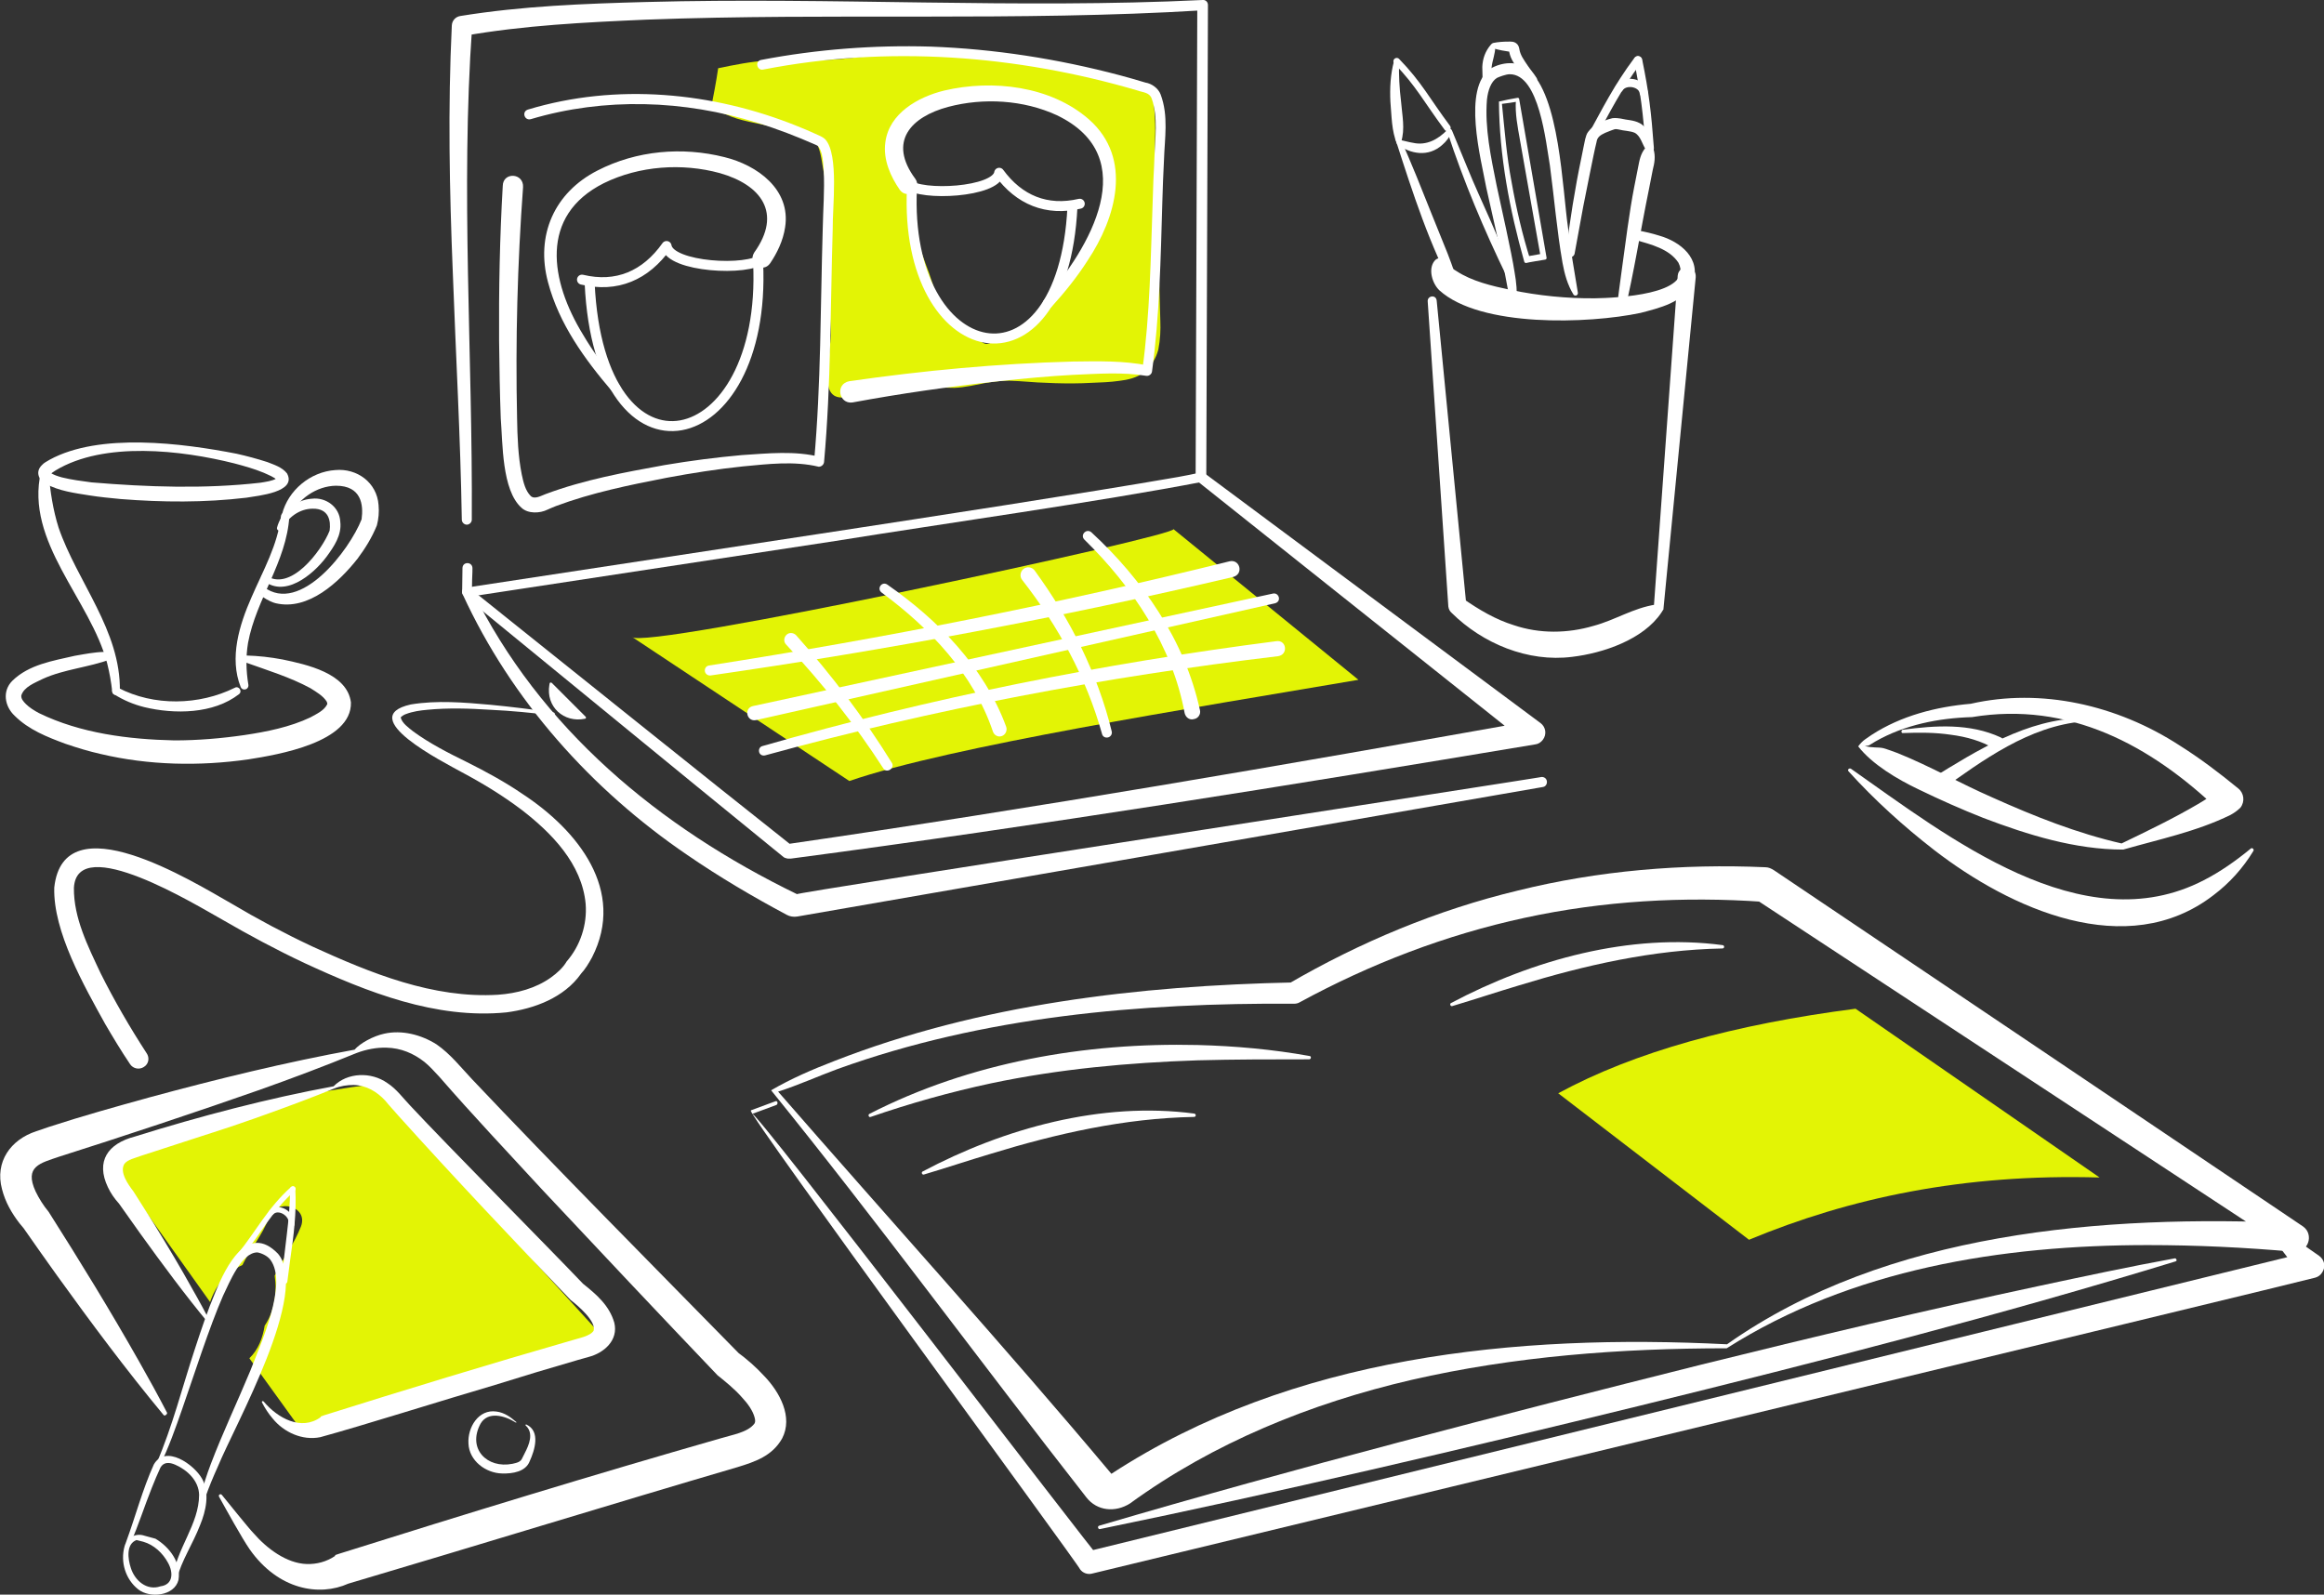
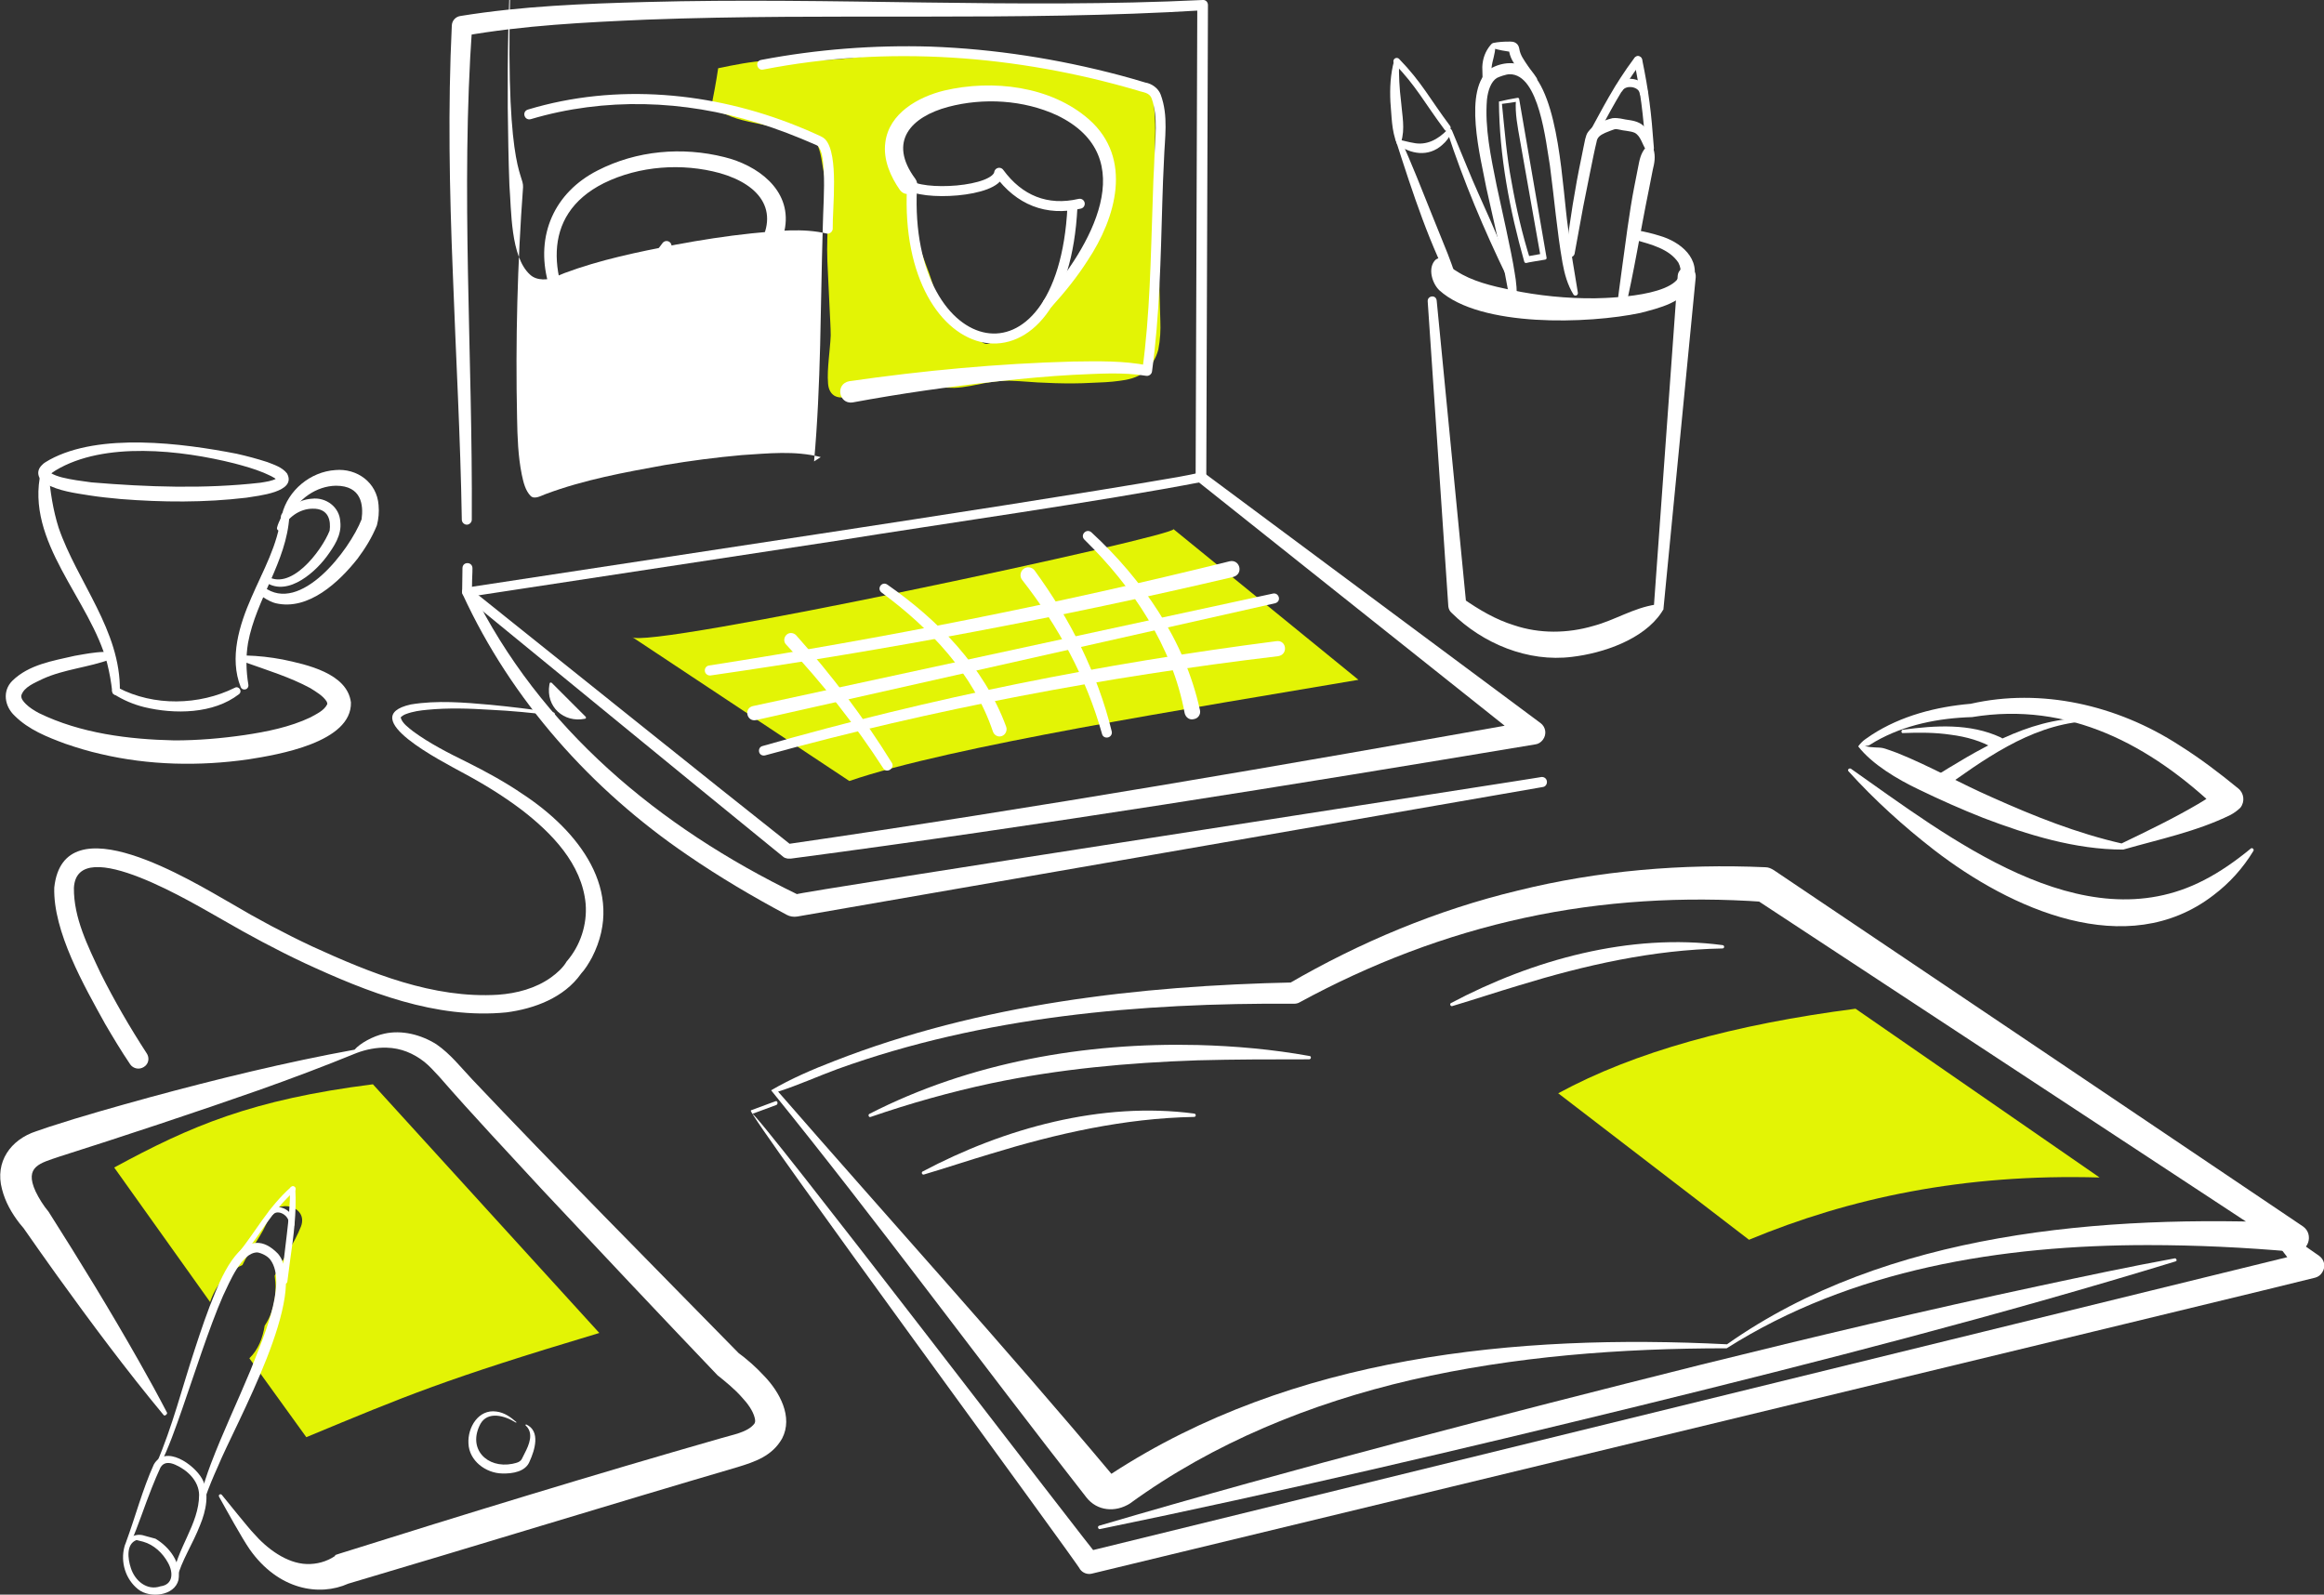
<svg xmlns="http://www.w3.org/2000/svg" version="1.1" id="Ebene_1" x="0px" y="0px" viewBox="0 0 698 479" style="enable-background:new 0 0 698 479;" xml:space="preserve">
  <rect x="0" y="0" width="698" height="479" fill="#333333" stroke="none" />
  <style type="text/css">
	.st0{fill:#E3F405;}
	.st1{display:none;}
	.st2{display:inline;fill:#3658D2;}
	.st3{fill:none;stroke:#FFFFFF;stroke-width:2.47;stroke-linecap:round;stroke-linejoin:round;stroke-miterlimit:10;}
	.st4{fill:#FFFFFF;}
	.st5{fill:none;stroke:#FFFFFF;stroke-width:2;stroke-linecap:round;stroke-linejoin:round;stroke-miterlimit:10;}
	.st6{fill:none;stroke:#FFFFFF;stroke-width:1.52;stroke-linecap:round;stroke-linejoin:round;stroke-miterlimit:10;}
	.st7{fill:none;stroke:#FFFFFF;stroke-width:1.595;stroke-linecap:round;stroke-linejoin:round;stroke-miterlimit:10;}
	.st8{fill:none;stroke:#FFFFFF;stroke-width:3;stroke-linecap:round;stroke-linejoin:round;stroke-miterlimit:10;}
	.st9{fill:none;stroke:#FFFFFF;stroke-width:2.349;stroke-linecap:round;stroke-linejoin:round;stroke-miterlimit:10;}
	.st10{fill:none;stroke:#3658D2;stroke-width:2.47;stroke-linecap:round;stroke-linejoin:round;stroke-miterlimit:10;}
	.st11{fill:#3658D2;}
	.st12{fill:none;stroke:#3658D2;stroke-width:2;stroke-linecap:round;stroke-linejoin:round;stroke-miterlimit:10;}
	.st13{fill:none;stroke:#3658D2;stroke-width:1.52;stroke-linecap:round;stroke-linejoin:round;stroke-miterlimit:10;}
	.st14{fill:none;stroke:#3658D2;stroke-width:1.595;stroke-linecap:round;stroke-linejoin:round;stroke-miterlimit:10;}
	.st15{fill:none;stroke:#3658D2;stroke-width:3;stroke-linecap:round;stroke-linejoin:round;stroke-miterlimit:10;}
	.st16{fill:none;stroke:#3658D2;stroke-width:2.349;stroke-linecap:round;stroke-linejoin:round;stroke-miterlimit:10;}
</style>
  <path class="st0" d="M189.8,191.3l65.3,43.3c30.1-10.4,103.6-22,152.9-30.4l-55.6-45.3C355.5,160.6,192.3,195.6,189.8,191.3z" />
  <path class="st0" d="M112,325.7c-36.3,4.6-54.7,12.5-77.7,25l28.8,40.4c1.6-4.8,4.9-9,9.7-11.1c2.4-4.9,6.1-9.1,8-14.3  c2.3-6,11.9-3.4,9.6,2.7c-2.1,5.4-5.6,9.8-7.9,14.8c0.8,5.1-0.1,10.7-3,15c-0.6,3.7-1.9,7.2-4.6,9.8L92,431.7  c30.1-12.5,41.3-17.3,88-31.3L112,325.7z" />
  <g class="st1">
    <rect x="0.8" y="0.9" class="st2" width="704.9" height="481" />
  </g>
  <g>
    <path class="st3" d="M478.1,41c4.3-7.8,7.6-14.6,13.8-22.9" />
    <path class="st3" d="M495.5,44.5c-0.8-10.9-1.5-16.6-3.5-26.4" />
    <g>
      <path class="st4" d="M470.3,75.9c1.2-9.6,2.7-19.2,4.7-28.7c0.3-1.3,0.8-4.2,1.1-5.4c0.2-0.7,0.4-1.6,0.9-2.2    c1.5-2,3.3-2.7,5.3-3.5c0.6-0.2,1.1-0.4,2-0.6c0.9-0.1,1.8,0,2.4,0.1c2,0.5,3.9,0.4,5.8,1.4c2.5,1.3,3.2,4.6,4,6.9    c0,0,0.1,0.8,0.1,0.8c0.7,2.3,0.3,4.3-0.2,6.3l-1.2,6.1c-2.5,12.2-4.4,24.5-7.3,36.7c-0.4,1.5-2.6,1.1-2.4-0.4    c0.4-3.5,1.1-8.8,1.6-12.4c1-7.3,2.3-17.6,3.7-24.7c0,0,1.2-6.1,1.2-6.1c0.4-2,0.7-4.1,2.3-5.9l0.1,0.8c-1.2-1.8-1.6-4.2-3.4-5.2    c-1.3-0.6-3.4-0.6-4.8-1c-1.2-0.3-1.4,0-2.6,0.4c-0.5,0.2-1,0.4-1.5,0.6c-1.5,0.7-2.4,1.3-2.6,2.8c-0.9,3.5-3.2,15.6-4,19.4    c0,0-2.6,14.2-2.6,14.2C472.4,77.8,470.1,77.5,470.3,75.9L470.3,75.9z" />
    </g>
    <path class="st3" d="M486.3,26.5c1.7-2.7,7-1.8,7.4,1.4" />
  </g>
  <g>
    <path class="st4" d="M437.4,88.6c-8-14.7-13.1-30.7-18.2-46.5c-0.3-0.9,1-1.4,1.4-0.5c1.7,3.8,3.3,7.6,4.9,11.5   c2.7,6.8,6.6,16.4,9.3,23.1c1.5,3.9,2.9,7.8,3.9,11.9C439,88.9,437.8,89.4,437.4,88.6L437.4,88.6z" />
  </g>
  <g>
    <path class="st4" d="M452.6,83.2c-6.9-14.2-13-28.7-17.9-43.6c0,0,1.3,0.2,1.3,0.2c-0.7,1.4-1.6,2.7-2.8,3.7   c-4.2,3.8-9.6,2.8-13.6-0.2c-1.7-4.1-1.6-8.4-2-12.7c-0.2-4.1,0-8.3,1.1-12.3c0.1-0.4,0.5-0.6,0.9-0.5c0.3,0.1,0.6,0.4,0.6,0.8   c-0.1,4,0.1,7.9,0.6,11.9c0.3,4,1.3,8.2,0,12.2c0,0-0.4-0.7-0.4-0.7c1.4,0.3,2.7,0.7,4,0.9c4,0.9,7.5-1,10.3-3.9   c0.2-0.3,0.7-0.4,1.1-0.2c0.1,0.1,0.2,0.2,0.3,0.4c1.5,3.6,3,7.2,4.5,10.9c4.4,10.9,10,21.4,13.4,32.7   C454.2,83.4,453,84,452.6,83.2L452.6,83.2z" />
  </g>
  <path class="st5" d="M434.7,38.4c-6.2-8.3-8.5-13.1-15.2-20" />
  <g>
    <path class="st4" d="M445.2,26.6c0.1-2.4,0.1-4.1,0-6.5c0.1-2.5,0.9-4.7,2.5-6.6c0.5-0.5,1.4-0.2,1.4,0.5c0,2.2-0.9,4.2-1.1,6.2   c0,2.2-0.4,4.7-1.3,6.7c-0.2,0.4-0.6,0.6-1,0.4C445.4,27.2,445.2,26.9,445.2,26.6L445.2,26.6z" />
  </g>
  <g>
    <path class="st4" d="M460.5,24.4c-3.2-2.2-6.8-5.2-7.3-9.4c0,0,0-0.1,0-0.1c0,0,0,0,0,0.1c0,0.2,0.4,0.6,0.6,0.6   c-1.7-0.3-3.7-0.5-5.5-1.2c-0.4-0.1-0.6-0.6-0.4-1c0.1-0.3,0.3-0.4,0.6-0.5c1.5-0.3,3-0.4,4.5-0.4c0.8,0,1.7-0.1,2.5,0.6   c0.4,0.3,0.7,0.9,0.8,1.5c0.3,2,1.4,3.4,2.6,5.2c0.8,1.2,1.8,2.3,2.6,3.6C462,24,461.2,24.9,460.5,24.4L460.5,24.4z" />
  </g>
  <g>
    <path class="st4" d="M453.8,90.9c-1.5-5.7-2.1-11.5-3.5-17.2c0,0-3.9-17.3-3.9-17.3c-1.6-8.7-7.3-29.9,1.3-35.8   c3.2-1.9,8.1-2.5,11.2,0.2c9.6,7.7,10.3,35.9,12.1,48c0.7,6.5,1.9,12.8,2.9,19.1c0.1,0.4-0.2,0.8-0.6,0.9c-0.3,0-0.6-0.1-0.7-0.3   c-1.8-2.9-2.7-6.2-3.3-9.5c-1.7-9.7-2.5-19.6-3.8-29.3c-1.2-6.9-3.2-27.5-12.1-27.4c-1.1,0-3.2,0.8-3.8,1.1c-1.8,1.1-2.7,3.8-3,6.5   c-0.7,8.6,1.2,17.3,2.9,25.8c1.3,6.1,4.5,20.1,5.4,26.1c0.5,2.9,0.9,5.9,0.4,9c-0.1,0.4-0.5,0.7-0.9,0.6   C454.1,91.4,453.9,91.1,453.8,90.9L453.8,90.9z" />
  </g>
  <g>
    <path class="st7" d="M72.1,377c5.2-6.3,8.9-13.7,15.9-19.9" />
    <g>
      <path class="st4" d="M84.7,384.8c0.5-9.1,2.5-18.5,2.4-27.6c0-1,1.5-1.1,1.6,0c0.4,7-0.5,14-1.5,20.9c0,0-0.9,6.9-0.9,6.9    C86.2,385.9,84.7,385.8,84.7,384.8L84.7,384.8z" />
    </g>
    <g>
      <path class="st4" d="M51.9,474.1c1-8.8,7.9-16.2,7.9-25.1c-0.1-4.2-3.5-7.4-7.1-9c-1.8-0.8-3.5-0.9-4.5,0.8c-0.9,2-1.8,4-2.6,6.1    c-2.2,5.5-4,11.2-6.4,16.7c-0.2,0.4-0.6,0.5-0.9,0.4c-0.3-0.1-0.5-0.5-0.4-0.9c2.8-7.6,4.9-15.7,8.3-23.2c3.5-6.1,12.1,0,14.5,4.3    c2.4,4.3,1.1,9.8-0.6,13.9c-2.2,5.7-5.6,10.7-7,16.2C53.1,475.2,51.8,475,51.9,474.1L51.9,474.1z" />
    </g>
    <g>
      <path class="st4" d="M47,439.6c4.8-11.1,7.7-22.8,11.5-34.3c1.9-5.8,3.8-11.5,6.2-17.2c3.1-7.5,9.6-21,18.8-11.5    c9.7,11.6-12.8,51.1-18.1,64c-1.4,3.1-2.7,6.2-3.8,9.4c-0.3,0.8-1.5,0.5-1.3-0.4c0.7-3.4,1.8-6.6,3-9.8c3.6-9.5,8-18.7,11.9-28.1    c3-7.9,11.4-26,6-33.3c-0.9-1.2-2.7-2-3.9-2.2c-4.8,0-8.4,9.1-10.3,13c-4.2,9.6-8.8,24.1-12.3,34.1c-2,5.7-4,11.5-6.7,16.9    C47.8,441,46.5,440.5,47,439.6L47,439.6z" />
    </g>
    <path class="st7" d="M81.5,364.2c2-2.1,6.3,0.2,6.1,3.6" />
    <g>
      <path class="st4" d="M46.7,462.2c4.2,2.5,7.8,7.2,6.9,12.4c-1.2,4.8-8.6,5.6-12.1,2.8c-3.8-3-5.4-8.2-4.1-12.9    c0.7-2.7,3.4-4.1,6-3.2C43.4,461.3,46.7,462.2,46.7,462.2L46.7,462.2z M41,462.6c-3.2,1.2-2.6,5.7-1.7,8.4    c1.2,3.8,4.8,6.9,8.9,5.5c3.8-0.5,3.9-4.1,2.3-7c-1.6-3-4.3-5.5-7.5-6.4L41,462.6L41,462.6z" />
    </g>
  </g>
  <path class="st0" d="M348.5,96.4c-0.1-3.6-0.2-7.1-0.3-10.7c-0.3-7.3-0.6-14.5-1-21.8c-0.2-3.5-0.4-7-0.5-10.5c0-3.5,0.1-7,0.2-10.5  c0.2-4.9,0-9.8-0.8-14.7c-2.1-0.8-4.2-1.6-6.4-2.2c-6.9-2-14-3.4-21.1-5c-7.1-1.6-14.1-3.1-21.3-4.2c-7.4-1.1-14.8-1.6-22.2-1.3  c-7.4,0.3-14.8,1.5-22.2,2.2c-3.8,0.3-7.6,0.5-11.4,0.5c-3.7-0.1-7.4-0.3-11.1,0c-5,0.3-9.9,1.3-14.7,2.3c-0.6,4.1-1.4,8.2-2.2,12.3  c1,0.3,2,0.6,3,1c1.1,0.4,2.2,0.8,3.3,1.3c1,0.4,2.1,0.7,3.2,1c2.3,0.6,4.6,1,6.9,1.5c1.9,0.4,3.8,0.9,5.8,1.1  c3.1,0.3,6.7,0.3,8.8,3c1,1.3,1.5,2.9,1.9,4.5c0.4,1.7,0.6,3.3,0.9,5c0.2,1,0.4,2,0.6,3c0.2,1.1,0.4,2.3,0.5,3.5  c0.2,2.3,0.3,4.5,0.3,6.8c-0.1,4.7-0.4,9.3-0.2,14c0.2,4.9,0.5,9.9,0.7,14.8c0.1,2.5,0.3,5,0.3,7.5c-0.1,2.4-0.4,4.8-0.6,7.2  c-0.2,2.4-0.4,4.8-0.2,7.2c0.1,1.4,0.6,2.8,1.8,3.6c1.1,0.7,2.5,0.7,3.7,0.5c0.4-0.1,0.7-0.1,1.1-0.2c0.6-1.1,1.1-2.1,1.7-3.2  c1.2,0.6,6.5,2.8,5.7,2.5c0.4,0.2,0.7,0.3,1.1,0.5c1.3-1,2.9-1.8,4.5-2.2c3.9-1,8-0.6,11.9-0.4c2.1,0.1,4.2,0.2,6.4,0.2  c3.2-0.1,6.4-0.9,9.6-1.5c1.6-0.3,3.2-0.5,4.9-0.6c1.7-0.1,3.4,0,5.1,0.1c3.6,0.3,7.2,0.5,10.8,0.6c3.6,0.1,7.2,0.1,10.7-0.1  c2.8-0.1,5.7-0.2,8.5-0.6c2.5-0.3,5.2-0.9,7.3-2.5c2.2-1.6,3.7-4.3,4.4-6.9C348.5,101.9,348.6,99.1,348.5,96.4z M333.6,59.9  c-0.6,1.7-1.7,3.3-2.6,4.9c-1,1.8-1.7,3.7-2.4,5.6c-1.3,3.8-2.9,7.4-5,10.8c-2.1,3.5-4.6,6.7-7.2,9.9c-2.4,2.9-4.7,6-7.9,7.9  c-1.6,1-3.4,1.7-5.3,2c-0.9,0.1-1.8,0.2-2.6,0.5c-0.6,0.2-1.2,0.6-1.8,0.9c-0.6,0.3-1.2,0.6-1.8,0.8c-0.6,0.2-1.2,0.1-1.7-0.2  c-1.1-0.6-1.5-1.8-2.1-2.9c-0.8-0.5-1.7-0.9-2.5-1.5c-2.8-1.7-5.4-3.8-7.3-6.4c-1-1.3-1.8-2.8-2.4-4.3c-0.3-0.9-0.6-1.8-0.9-2.7  c-0.3-1-0.7-2-1-3c-1.4-3.8-3-7.7-3.8-11.7c-0.4-2-0.8-4.1-1.3-6.1c-0.5-2.1-0.9-4.1-1.2-6.2c-0.2-1.9-1-3.7-1.8-5.4  c-0.4-0.9-0.7-1.8-1-2.7c-0.2-0.7-0.3-1.5-0.4-2.2c-0.2-1.5-0.4-3-0.4-4.5c0-1.4-0.1-2.9,0.4-4.2c0.4-1.2,1.4-2,2.4-2.8  c1.3-0.9,2.7-1.6,4.2-2.3c3.1-1.3,6.3-2.2,9.6-3c7.2-1.8,14.7-2.6,22.1-1.2c3.7,0.7,7.2,2,10.5,3.8c3.3,1.8,6.4,4,8.9,6.8  c2.4,2.7,4.5,5.8,5.8,9.1C334.2,52.9,334.9,56.6,333.6,59.9z" />
  <g>
    <path class="st4" d="M141.9,170.7c0,0,0,1.7-0.1,3.4c0,1.9-0.1,3.8-0.1,3.8l-0.6-1.2c18.8,15,76.2,61.1,94.1,75.2c0,0,2,1.6,2,1.6   l0.2,0.2l0.1,0.1c-0.1-0.1,0.3,0.2-0.2-0.1c-0.6-0.2-0.7-0.2-0.6-0.2c-0.1,0-0.1,0,0,0l0.1,0c74.5-10.8,148.8-23.7,223-36.9   c0,0-1.6,6.4-1.6,6.4l-98.5-78.4c-0.4-0.3-0.6-0.7-0.6-1.2l0.5-141.8c0,0,1.6,1.5,1.6,1.5c-55.6,3.4-111.4,0.7-167,2.8   c-18.4,0.8-36.9,1.7-55,4.9l2.6-2.8c-3.5,49.3,0.2,98.8-0.1,148.1c0,0.8-0.7,1.5-1.5,1.5c-0.8,0-1.5-0.7-1.5-1.5   c-0.4-24.7-1.8-49.4-2.7-74.1c-1-24.7-1.5-49.6-0.3-74.4c0.1-1.5,1.2-2.6,2.6-2.8c18.5-3,37.2-3.7,55.8-4.2   C250-0.9,305.6,2.7,361.2,0c0.9-0.1,1.6,0.6,1.6,1.5c0,0-0.5,141.8-0.5,141.8c0,0-0.6-1.2-0.6-1.2l101,75.1c1.6,1.2,1.9,3.4,0.7,5   c-0.6,0.8-1.4,1.3-2.3,1.4C386.8,236,312.4,248,237.6,257.9c0,0-0.4,0-0.4,0l-0.2,0c-0.1,0-0.2,0-0.4,0c0,0-0.2,0-0.8-0.2   c-0.6-0.3-0.2-0.1-0.4-0.2c-0.9-0.8-1.9-1.5-2.7-2.2c-5.3-4.3-20-16.3-25.5-20.8L139.4,179c-0.4-0.3-0.6-0.8-0.6-1.2   c0,0,0.1-7.1,0.1-7.2C139,168.6,141.9,168.7,141.9,170.7L141.9,170.7z" />
  </g>
  <g>
    <path class="st4" d="M361.3,144.7c-31,6-78.8,12.7-110.4,17.8c0,0-110.3,16.8-110.3,16.8l1.1-2.2c20.5,41.8,56.3,71.4,97.7,91.5   c-4.6,0.1,224.6-35.2,223.5-35.2c0.8-0.1,1.6,0.4,1.7,1.3c0.1,0.8-0.4,1.6-1.2,1.7c0,0-223.9,38.9-223.9,38.9   c-1.1,0.2-2.3,0-3.2-0.5c-10.3-5.5-20.3-11.4-29.9-18c-28.8-19.6-52.8-46.5-67.4-78.2c0,0-0.1-0.2-0.1-0.2c-0.4-0.9,0.2-2,1.2-1.9   c0,0,110.3-16.8,110.3-16.8c28.7-4.4,75.1-11.5,103.3-16.4c1.7-0.3,5.3-1,7-1.4C362.5,141.5,363.3,144.2,361.3,144.7L361.3,144.7z" />
  </g>
  <g>
    <g>
      <path class="st4" d="M355.8,214.2c-3.7-20.1-15.6-37.9-30.1-52.1c-1.4-1.4,0.6-3.5,2.1-2.2c7.7,7.1,14.6,15.1,20.3,24.1    c5.7,8.9,10,18.8,12.3,29.3c0.3,1.2-0.5,2.5-1.8,2.7C357.3,216.4,356.1,215.5,355.8,214.2L355.8,214.2z" />
    </g>
    <g>
      <path class="st4" d="M331,220.5c-4.7-16.9-13.2-32.5-24-46.3c-0.8-1-0.6-2.5,0.4-3.3c1-0.8,2.5-0.6,3.3,0.4    c5.3,7.3,10.1,15,14,23.1c3.9,8.1,7.1,16.6,9.2,25.3c0.2,0.8-0.3,1.6-1.1,1.8C332,221.7,331.2,221.3,331,220.5L331,220.5z" />
    </g>
    <g>
      <path class="st4" d="M298.2,219.7c-5.8-17.2-18.9-31-33.4-41.7c-1.6-1.2,0.1-3.5,1.7-2.4c7.6,5.3,14.8,11.4,21,18.5    c6.2,7.1,11.4,15.2,14.7,24.2c0.4,1.1-0.2,2.4-1.3,2.8C299.8,221.5,298.6,220.9,298.2,219.7L298.2,219.7z" />
    </g>
    <g>
      <path class="st4" d="M265.3,230.8c-8.6-13.3-18.4-25.7-29.2-37.2c-0.8-0.8-0.7-2.1,0.1-2.9c0.8-0.8,2.1-0.7,2.9,0.1    c10.7,12,20.4,24.8,28.8,38.4C268.8,230.8,266.3,232.4,265.3,230.8L265.3,230.8z" />
    </g>
    <g>
      <path class="st4" d="M383.9,197.1c-52,6.2-103.6,15.9-154.1,29.8c-0.8,0.2-1.6-0.2-1.8-1c-0.2-0.8,0.2-1.6,1-1.8    c50.5-14.5,102.2-24.8,154.3-31.5C386.4,192.1,387,196.6,383.9,197.1L383.9,197.1z" />
    </g>
    <g>
      <path class="st4" d="M383,181.2l-155.9,35.1c-2.8,0.6-3.8-3.5-1-4.2c0,0,156.2-33.8,156.2-33.8C384.1,177.9,385,180.6,383,181.2    L383,181.2z" />
    </g>
    <g>
      <path class="st4" d="M370.4,173.3c-51.9,12.2-104.3,22-157,29.6c-0.8,0.1-1.6-0.5-1.7-1.3c-0.1-0.8,0.4-1.6,1.3-1.7    c52.5-8.2,104.7-18.5,156.3-31.3C372.4,167.9,373.6,172.4,370.4,173.3L370.4,173.3z" />
    </g>
  </g>
  <path class="st8" d="M273.9,56.5c-2.6,53.6,45.3,64.4,48.2,5.7" />
  <path class="st8" d="M324.3,61.2c-9.9,2.3-18.2-1.1-24.2-9.3c-0.9,5.9-23.5,7.1-27.5,3.4" />
  <g>
    <path class="st4" d="M313.5,90.2c13.8-15.6,30-43.1,3.9-55.6c-10-4.6-22-5.3-32.6-2.5c-11.2,3-18.2,10.4-9.9,21.6   c2.2,3.1-2.3,6.4-4.6,3.4c-2.8-4-5.1-9.1-4.4-14.3c1.1-8.8,9.9-13.7,17.7-15.6c14.5-3.4,32-1.4,43.5,8.7   c13.2,11.7,8.1,29.5-0.4,42.3c-3.2,5-6.9,9.6-10.9,14c-0.6,0.6-1.5,0.7-2.1,0.1C313.1,91.7,313,90.8,313.5,90.2L313.5,90.2z" />
  </g>
  <path class="st8" d="M227.7,78.9c2.7,58.2-47.6,70-50.6,6.2" />
  <path class="st8" d="M174.8,84c10.4,2.5,19.1-1.2,25.4-10.1c1,6.4,24.7,7.7,28.9,3.7" />
  <g>
    <path class="st4" d="M183.8,117.5c-8.2-9.6-15.9-20.2-19.2-32.7c-3.8-14.1,1.9-27,14.9-33.6c11.7-6,25.4-7.2,38.1-4   c9.8,2.4,20,9.7,18.2,21.1c-0.6,4-2.4,7.7-4.5,10.8c-2.2,3.1-6.8,0.1-4.8-3.2c8.6-12,2-20.4-10.3-23.9c-11.3-3.1-24.2-2.2-34.8,3   c-19.6,9.8-16.1,29.5-6.3,45.5c3.1,5.3,6.8,10.2,10.8,15C187.3,117,185.1,119,183.8,117.5L183.8,117.5z" />
  </g>
  <g>
-     <path class="st4" d="M157.1,56.2c-1.7,23.1-2.3,46.3-1.8,69.4c0.1,5.7,0.3,11.4,1.4,16.9c0.5,2.4,1.1,4.9,2.7,6.5   c1.2,1.1,3.1-0.1,4.5-0.6c11.5-4.3,23.6-6.5,35.7-8.7c7.7-1.3,15.4-2.3,23.2-3c7.9-0.5,15.9-1.4,23.7,0.6c0,0-2,1.3-2,1.3   c2.1-23.2,1.9-46.5,2.6-69.8c0.1-5.8,0.6-11.6,0.3-17.4c-0.2-2.5-0.2-5.5-1.6-7.4c-0.2-0.2-0.3-0.3-0.8-0.5   c-5.7-2.5-11.6-4.8-17.5-6.6c-22-6.9-45.9-7.7-68.1-1.1c-1.9,0.5-2.8-2.3-0.8-2.9c26.5-8,55.4-5.3,80.9,5c1.8,0.7,3.6,1.5,5.4,2.3   c1,0.5,2.1,0.8,3,1.7c4.1,4.6,2.1,20.5,2.2,26.9c-0.7,23.3-0.5,46.7-2.6,70c-0.1,0.8-0.8,1.4-1.6,1.4c-7.4-1.8-15.3-0.8-22.8-0.1   c-7.6,0.8-15.3,2-22.8,3.4c-11.3,2.2-22.6,4.5-33.3,8.5c-0.9,0.4-1.8,0.7-2.6,1.1c-2.2,1.1-5.8,1.3-7.8-0.6   c-5.9-5.3-5.6-19.4-6.2-26.8c-0.3-7.8-0.4-15.5-0.5-23.3c-0.1-15.5,0.2-31.1,1.1-46.6C151.1,51.6,157.3,51.9,157.1,56.2L157.1,56.2   z" />
+     <path class="st4" d="M157.1,56.2c-1.7,23.1-2.3,46.3-1.8,69.4c0.1,5.7,0.3,11.4,1.4,16.9c0.5,2.4,1.1,4.9,2.7,6.5   c1.2,1.1,3.1-0.1,4.5-0.6c11.5-4.3,23.6-6.5,35.7-8.7c7.7-1.3,15.4-2.3,23.2-3c7.9-0.5,15.9-1.4,23.7,0.6c0,0-2,1.3-2,1.3   c2.1-23.2,1.9-46.5,2.6-69.8c0.1-5.8,0.6-11.6,0.3-17.4c-0.2-2.5-0.2-5.5-1.6-7.4c-0.2-0.2-0.3-0.3-0.8-0.5   c-5.7-2.5-11.6-4.8-17.5-6.6c-22-6.9-45.9-7.7-68.1-1.1c-1.9,0.5-2.8-2.3-0.8-2.9c26.5-8,55.4-5.3,80.9,5c1.8,0.7,3.6,1.5,5.4,2.3   c1,0.5,2.1,0.8,3,1.7c4.1,4.6,2.1,20.5,2.2,26.9c-0.1,0.8-0.8,1.4-1.6,1.4c-7.4-1.8-15.3-0.8-22.8-0.1   c-7.6,0.8-15.3,2-22.8,3.4c-11.3,2.2-22.6,4.5-33.3,8.5c-0.9,0.4-1.8,0.7-2.6,1.1c-2.2,1.1-5.8,1.3-7.8-0.6   c-5.9-5.3-5.6-19.4-6.2-26.8c-0.3-7.8-0.4-15.5-0.5-23.3c-0.1-15.5,0.2-31.1,1.1-46.6C151.1,51.6,157.3,51.9,157.1,56.2L157.1,56.2   z" />
  </g>
  <g>
    <path class="st4" d="M255.1,114.5c22.3-3.2,44.6-5.3,67.1-5.9c7.6-0.1,15.2-0.3,22.7,1.2c0,0-1.8,1.3-1.8,1.3   c2.3-16.7,2.5-33.6,3.1-50.6c0.1-4.2,0.3-8.5,0.5-12.7c0.2-6.1,1.2-12.6-0.8-18.2c-0.7-1.9-2.6-1.8-4.2-2.4   c-36.4-10.7-75.2-13.6-112.5-6.3c-1.8,0.4-2.6-2.5-0.6-2.9c16.8-3.2,33.9-4.5,50.9-4c19.2,0.7,38.3,3.7,56.8,8.6   c2.6,0.7,5.1,1.4,7.7,2.2c1.9,0.3,3.9,1.7,4.6,3.6c2.4,6.4,1.2,13.2,1,19.6c-0.2,4.2-0.4,8.4-0.5,12.7c-0.5,16.9-0.8,34-3.1,50.9   c-0.1,0.8-0.9,1.4-1.7,1.3c-7.2-1.2-14.7-0.6-22-0.3c-7.4,0.4-14.8,1.1-22.2,1.9c-14.8,1.6-29.5,3.7-44.1,6.4   C251.9,121.4,250.8,115.3,255.1,114.5L255.1,114.5z" />
  </g>
  <g>
    <path class="st4" d="M433.9,78.7c1,1.5,2.2,1.8,3.5,2.7c4.7,3.1,10.7,4.5,16.4,5.7c8.2,1.7,16.8,2.6,25.3,2.5   c5.8-0.1,29.9-1,25-10.7c-2.7-4.1-8.2-5.5-12.9-6.8c-0.8-0.2-1.3-1-1.1-1.8c0.2-0.8,0.9-1.3,1.7-1.1c2.2,0.4,4.4,0.9,6.6,1.6   c6.3,1.8,12.7,6.9,10,14.3c-2.9,5.8-10,7.4-15.7,8.9c-15.6,3.3-48.1,4.4-60.4-6.8c-2.1-2-3.5-6.4-1.4-8.9   C431.9,77.1,433.4,77.5,433.9,78.7L433.9,78.7z" />
  </g>
  <g>
    <path class="st4" d="M509.3,83.3l-9.7,99.7c0,0.1,0,0.2-0.1,0.2L499,184c-5.4,8.1-17.5,12.2-26.8,13.3c-13.3,1.7-26.9-4-36.2-13.2   c-0.6-0.5-0.9-1.2-1-1.9c0,0-6.2-91.7-6.2-91.7c-0.1-1.7,2.5-2.1,2.7-0.2c0,0,8.9,91.4,8.9,91.4l-1-1.9c4.9,3.4,9.8,6.3,15.3,8   c7.7,2.6,16.1,2.5,23.9,0.2c6.4-1.7,12-5.4,18.7-6.4l-0.6,1l7.2-99.9C504.3,79.3,509.6,79.6,509.3,83.3L509.3,83.3z" />
  </g>
  <g>
    <path class="st4" d="M450.2,30.5c1.8-0.4,3.6-0.8,5.5-1.1c0.3-0.1,0.6,0.1,0.6,0.5l8.2,47.5c0.1,0.3-0.2,0.6-0.5,0.6   c0,0-5.6,0.9-5.6,1c-0.3,0-0.5-0.1-0.6-0.4C453.4,63,450.3,46.8,450.2,30.5L450.2,30.5z M451.1,31.2c0.8,7.9,1.4,15.7,2.9,23.5   c1.4,7.9,3.2,15.7,5.6,23.3l-1.4-0.9l5.6-1l-1,1.5l-4.2-23.7l-2.1-11.9c-0.7-4-1.5-7.9-1.2-12l0.6,0.5   C454.3,30.8,452.7,31,451.1,31.2L451.1,31.2z" />
  </g>
  <g>
    <path class="st4" d="M70.4,139.2c-15.9-4-39.1-6.7-53.7,2.1c0,0-0.9,0.6-0.9,0.6c-0.3,0.2-0.5,0.4-0.6,0.5c-0.1,0.1-0.1,0.2,0,0   c0-0.3-0.1-0.5,0-0.4c0.7,0.6,2.3,1.1,3.4,1.4c2.8,0.7,5.9,1.1,8.9,1.5c16.8,1.4,34,2,50.7,0.1c1.8-0.3,3.5-0.5,4.9-1.3   c0.2-0.1,0.3-0.2,0.2-0.1c0,0.1-0.1,0.3-0.1,0.5c0,0.2,0.1,0.2,0.1,0.2c-0.9-1-2.6-1.6-4.1-2.3C76.3,140.8,73.4,140,70.4,139.2   L70.4,139.2z M71.1,136.3c3.1,0.7,6.1,1.5,9.2,2.5c2,0.8,4.4,1.5,5.9,3.4c3.1,5.7-8.8,6.7-12.2,7.3c-12.6,1.5-25.2,1.4-37.8,0.4   c-3.1-0.3-6.3-0.6-9.4-1.1c-4.4-0.7-9.1-1.3-13.1-3.5c-2.2-1.2-3.1-3.7-1.1-5.6c0.6-0.7,1.5-1.1,2.3-1.6   C29.9,129.9,54.7,133.1,71.1,136.3L71.1,136.3z" />
  </g>
  <g>
    <path class="st4" d="M14.6,142c0.5,5.7,1.3,11.1,3,16.5c5.6,16.3,18.7,30.9,18.4,49.1c0,1.5-2.2,1.6-2.3,0.1   c-0.3-2.8-0.8-5.6-1.5-8.4c-5-19.2-24.8-36.5-19.9-57.6C12.6,140.5,14.5,140.7,14.6,142L14.6,142z" />
  </g>
  <g>
    <path class="st4" d="M35.5,206.6c10.7,5.6,24.3,5.3,35,0c1.2-0.7,2.4,1,1.3,1.9c-7.7,6-19.4,6.1-28.5,3.9c-3.2-0.8-6.3-2.1-9.1-3.9   c-0.5-0.4-0.7-1.1-0.3-1.6C34.3,206.5,35,206.3,35.5,206.6L35.5,206.6z" />
  </g>
  <g>
    <path class="st4" d="M86.9,155.1c-0.8,13.6-10,24.9-12.4,38c-0.7,4.2-0.6,8.4,0.1,12.6c0.1,0.6-0.3,1.3-1,1.4   c-0.6,0.1-1.1-0.2-1.3-0.7c-3.5-8.8-0.4-18.7,3.2-26.9c3.5-8.1,8-15.9,8.9-24.6C84.8,153.4,87,153.6,86.9,155.1L86.9,155.1z" />
  </g>
  <g>
    <path class="st4" d="M79.2,176.3c11,8.4,25.8-11.1,29.4-20.3c0.6-4.3,0-10.1-7.7-10.1c-5.9,0.1-11.4,4-14,9.4   c-0.6,1.3-2.6,0.6-2.2-0.8c1.8-7.2,8.5-12.8,16-13.3c6.5-0.6,12.5,3.7,13,10.5c0.2,2.1,0,4.2-0.5,6.1c-1.5,3.7-3.5,6.9-5.8,10   c-5.6,7.1-14.8,15.7-24.6,13.4c-1.5-0.3-6.9-3-5.2-4.8C78.1,176,78.7,176,79.2,176.3L79.2,176.3z" />
  </g>
  <g>
    <path class="st4" d="M79.7,172.7c7.3,5.5,16.9-7.2,19.3-13.3c0.4-2.9-0.2-6.7-5.1-6.6c-3.9,0-7.5,2.6-9.2,6.2   c-0.4,0.8-1.7,0.4-1.5-0.5c1.2-4.7,5.6-8.4,10.5-8.7c4.2-0.5,8.3,2.5,8.5,6.9c0.5,4-1.9,7.5-4.1,10.5c-4.1,5.5-13,12.9-19.5,6.7   C78,173.2,79,172.1,79.7,172.7L79.7,172.7z" />
  </g>
  <g>
    <path class="st4" d="M33.3,198c-6.7,2.5-14,3-20.4,5.9c-2.4,1.2-5.7,2.4-6.5,5c-0.1,1,0.6,1.8,1.4,2.6c1,1,2.4,1.9,3.9,2.7   c12.5,6.1,27,7.9,40.7,8.2c7,0,14.1-0.6,21-1.6c6.7-1,13.7-2.4,19.8-5.3c2-1.1,4.2-2.1,5.1-4c0-0.1,0-0.4-0.2-0.8   c-1.1-1.7-3-2.8-4.9-4c-6.1-3.3-13-5.4-19.7-7.8c-0.5-0.2-0.8-0.8-0.6-1.3c0.2-0.4,0.6-0.7,1-0.7c3.7,0.1,7.3,0.5,11,1.2   c7.1,1.5,19.4,4.1,20.5,12.9c0.3,12-21.9,15.7-30.8,17.1c-14.7,2.1-29.9,1.8-44.3-1.6c-3.6-0.8-7.2-1.9-10.7-3.1   c-5.4-2-11-4.2-15.2-8.4c-3-2.8-3.8-7.4-0.7-10.5c5-4.9,12.2-6,18.7-7.5c1.5-0.2,12.3-2.6,11.9,0.1C33.9,197.5,33.7,197.8,33.3,198   L33.3,198z" />
  </g>
  <g>
    <path class="st4" d="M165.7,205.1l10.2,10.2c0.2,0.2,0.1,0.6-0.2,0.6c-6.4,1.3-11.8-3.6-10.7-10.2c0,0,0.1-0.5,0.1-0.5   C165.1,205.1,165.5,204.9,165.7,205.1L165.7,205.1z" />
  </g>
  <g>
    <path class="st4" d="M166.1,214.9c-6.3-0.8-12.6-1.4-18.9-1.7c-6.3-0.4-12.6-0.6-18.8,0c-2.2,0.2-4.4,0.5-6.5,1.3   c-0.6,0.2-1.1,0.6-1.4,0.8c-0.2,0.3-0.1,0.2-0.1,0.4c0.5,1.6,2.2,2.8,3.7,4c4.9,3.6,10.6,6.5,16.1,9.2c5.8,2.9,11.5,6,16.9,9.7   c16.4,10.8,31,28.9,20.7,49c-1,1.8-2,3.5-3.4,5c0,0,0.9-1.4,0.9-1.4c-0.4,0.7-0.5,0.9-0.8,1.3c-5.1,7.2-14,10.5-22.4,11.6   c-21.2,2.1-41.8-6.1-60.6-14.8c-8.5-4-16.7-8.4-24.8-13.1c-7.4-4.1-43.6-26.4-44.5-9.5c-0.1,9,4.2,17.5,8,25.6   c4.1,8.2,8.8,16.3,13.8,24c1,1.4,0.7,3.3-0.8,4.2c-1.4,0.9-3.2,0.5-4.1-0.8c-2.7-4-5.1-8-7.5-12.1c-6.3-11.4-15.7-27.8-15.3-41   c2.8-25.9,41.4-1.9,53.2,4.8c7.9,4.7,16,9,24.3,12.9c17.5,8,36.3,15.7,55.8,14.5c5.6-0.4,11.3-1.9,15.9-5.2   c1.8-1.3,3.6-2.9,4.7-4.8c4.1-4.7,6.2-11.1,5.7-17.3c-1.1-12-10.2-21.3-19.3-28.3c-5.7-4.3-11.8-8-18-11.3   c-5.2-2.9-32.3-16.5-15.2-20.3c7.9-1.3,16-0.6,23.9,0.1c6.3,0.6,12.6,1.4,18.9,2.3c0.3,0,0.5,0.3,0.4,0.6   C166.7,214.7,166.4,214.9,166.1,214.9L166.1,214.9z" />
  </g>
  <g>
    <g>
      <path class="st4" d="M49.1,425c-11.2-13.5-21.7-27.6-32-41.9c-3.4-4.8-6.8-9.5-10.1-14.3l0.4,0.5c-0.6-0.7-1-1.2-1.5-1.8    c-2.4-3.1-4.3-6.4-5.3-10.3c-2.2-8.2,2.6-14.9,10.3-17.4c0,0,3.8-1.3,3.8-1.3c10.1-3.3,20.2-6.1,30.3-8.9    c20.3-5.5,40.7-10.5,61.5-14.3c1.6-1.9,5.6-4.1,8.9-4.8c5.3-1.2,11.1,0.3,15.7,3.2c4.2,2.9,7.3,6.9,10.7,10.5    c24.3,25.7,55.3,57,80.2,82.4c0,0-0.6-0.5-0.6-0.5c3,2.2,5.6,4.5,8.2,7.3c4.5,4.7,8.7,12.2,5.3,18.7c-3,5.3-8.2,7-13.4,8.6    c-37.2,10.9-79.7,24-116.9,35c-8.7,3.9-21,1.9-29.6-10.3c-2.3-3.3-7.2-12.2-9.2-15.8c-0.3-0.6,0.4-1,0.8-0.6    c1.4,1.7,8.2,10.2,9.6,11.6c4,4.6,9.9,9,15.9,9.2c3,0.1,6-0.7,8.5-2.4c0,0,0.1-0.1,0.1-0.1l0,0c-0.1,0-0.1-0.1,0-0.2    c0,0,1.2-0.4,1.2-0.4c37.8-11.9,76.6-23.8,114.7-34.7c3.2-1,8-1.7,10-4.4c0.2-0.4,0.3-0.7,0.1-1.6c-0.5-2.2-2.2-4.5-3.9-6.3    c-2.1-2.4-4.8-4.6-7.3-6.6c-15.1-15.8-38-40.1-52.7-55.8c-10.3-11.2-20.8-22.3-30.8-33.8c-1.4-1.5-3-3.3-4.5-4.5    c-3.3-2.6-7.1-4.2-11.4-4.3c-2.9-0.1-6.1,0.5-9,1.6c-9.8,4-19.6,7.7-29.5,11.2c-17.3,6.1-42,14.3-59.7,19.9    c-5.8,2-10.7,2.9-7.2,10.5c1,2.1,2.4,4.3,3.9,6.1c9.4,14.8,18.6,29.8,27.2,45c2.9,5.1,5.7,10.2,8.4,15.4    C50.2,424.9,49.4,425.5,49.1,425L49.1,425z" />
    </g>
  </g>
  <g>
    <g>
-       <path class="st4" d="M62.9,397.8c-7.3-8.8-14.1-18-20.8-27.3c-2.2-3.1-4.4-6.2-6.6-9.3l0.2,0.3c-1.4-1.6-2.4-3-3.3-4.9    c-3.7-7.8,0-13.1,8.1-15.2c19.5-6.1,40.1-11.5,59.7-15.1c4.1-4.2,11.3-4.4,16.1-1c2.8,1.8,4.7,4.5,7,6.9    c10.7,11.5,42.1,43.2,51.8,53.4c4,3.2,7.9,6.5,9.4,11.7c1.3,5.3-3.1,9.1-7.7,10.3c-0.8,0.2-2.4,0.7-3.2,0.9    c-8.3,2.4-16.6,4.9-24.9,7.5c-15.7,4.6-39.7,12.2-52.5,15.7c-5.4,1.1-11-1.5-14.3-5.6c-1.3-1.5-2.3-3.1-3.2-4.8    c-0.1-0.2,0-0.4,0.1-0.4c0.1-0.1,0.3,0,0.4,0.1c4.2,5,11.3,8.9,17.1,4.7c0,0,0.1-0.1,0.1-0.1c0,0-0.1,0-0.1,0c0,0,0-0.1,0-0.1    l0.8-0.3c24.8-7.8,49.7-15.4,74.7-22.6c1.8-0.6,5.5-1.2,6.5-2.9c0.8-2.8-4.7-7.5-6.9-9.2c-16.9-17.6-35.3-37.1-51.6-55.2    c-1.2-1.4-2.9-3.2-4.1-4.7c-2.5-2.7-5.7-4.6-9.5-4.7c-1.9,0-4,0.3-5.9,1.1c-6.4,2.6-12.8,5-19.2,7.3c-6.3,2.3-13.1,4.6-19.4,6.6    c0,0-19.4,6.3-19.4,6.3c-1.5,0.6-4.1,1.1-5,2.5c-1.4,2.5,1.2,6.1,2.8,8.2c2.1,3.3,4.1,6.5,6.2,9.8c4,6.5,7.9,13,11.6,19.7    c1.9,3.3,3.7,6.7,5.5,10.1C63.7,397.7,63.1,398.1,62.9,397.8L62.9,397.8z" />
-     </g>
+       </g>
  </g>
  <g>
    <path class="st4" d="M154.9,427.3c-3.3-2.1-8.4-3.5-10.6,0.4c-4,7.5,2,13.5,9.6,12c1.3-0.3,2.5-0.5,3-1.8c0,0,0.7-1.4,0.7-1.4   c1.3-2.5,2.8-6,0.3-8.3c-0.2-0.1,0-0.4,0.2-0.3c4.3,2,2.5,7.7,1,11c-1.2,3.2-5.2,3.8-8.3,3.7c-4.9-0.1-9.9-3.8-10.1-9   c-0.3-4.8,3-10.4,8.4-9.6c2.4,0.3,4.3,1.7,5.9,3.1C155.2,427.1,155.1,427.4,154.9,427.3L154.9,427.3z" />
  </g>
  <g>
    <path class="st4" d="M233.7,327.9c32.9,37.8,68.7,77.3,100.1,114.8c54.3-35.4,121.5-42.1,184.9-38.9c47.9-33.8,112.9-39,170.9-36.4   c0,0-2.6,7.7-2.6,7.7c0,0-159.9-105.1-159.9-105.1c0,0,2.6,0.9,2.6,0.9c-24-1.7-48.3-0.3-71.8,4.8c-23.6,5.1-46.3,13.8-67.6,25.4   c-0.5,0.3-1.1,0.4-1.6,0.4c-46.3-0.3-93.3,3.8-137.1,19.6C245.6,323.3,239.7,326,233.7,327.9L233.7,327.9z M231.6,327.5   c6-3.5,12.5-6.3,19-8.8c43.8-17.1,91.3-22.6,138-23.6c0,0-1.6,0.4-1.6,0.4c21.5-12.5,44.7-22.2,68.9-28c24.2-6,49.4-8.1,74.3-7   c1,0,1.8,0.4,2.6,0.9c0.2,0.1,158.8,106.9,158.9,107c3.4,2.4,1.6,8-2.8,7.6c-14.6-1.3-29.2-2-43.8-2c-43.8,0-89,7.2-126.5,31   c-31.8,0-63.8,2.4-94.7,9.5c-30.2,7-59.5,18.9-84.5,37.1c-4.4,2.8-9.9,2.3-13.1-1.8C294.2,408.8,263.6,367,231.6,327.5L231.6,327.5   z" />
  </g>
  <g>
    <path class="st4" d="M233.2,331.9l-7.3,2.7c-0.8-3.6,104,133.7,103.9,132.8c0,0-3.5-1.3-3.5-1.3l366.5-89.9l-1.8,6.7l-13.6-17.8   c-0.4-0.4,0.3-1.1,0.7-0.7c0,0,18.4,12.8,18.4,12.8c1.7,1.2,2.1,3.4,0.9,5.1c-0.5,0.8-1.3,1.3-2.1,1.5c0,0.2-367.2,88.8-367.4,88.9   c-1.3,0.3-2.7-0.2-3.5-1.3c0.1-0.7-100.1-137-98.9-137.8c0,0,0.1-0.1,0.1-0.1l7.3-2.7c0.3-0.1,0.5,0,0.6,0.3   C233.6,331.5,233.4,331.8,233.2,331.9L233.2,331.9z" />
  </g>
  <g>
    <path class="st4" d="M653.4,378.9c-52.9,16.2-107,30.1-160.7,43.3c-53.5,13.1-108.3,26-162.3,37.1c-0.3,0.1-0.5-0.1-0.6-0.4   c-0.1-0.3,0.1-0.5,0.3-0.6c59.5-17.5,120.7-33.3,180.9-48.4c33.5-8.3,67.6-16.4,101.3-23.6c13.6-2.9,27.1-5.8,40.8-8.3   c0.3-0.1,0.5,0.1,0.6,0.4C653.8,378.6,653.7,378.8,653.4,378.9L653.4,378.9z" />
  </g>
  <g>
    <path class="st4" d="M261.1,334.6c30.2-15.5,64.8-21.5,98.6-20.7c11.3,0.3,22.5,1.3,33.6,3.3c0.3,0,0.5,0.3,0.4,0.6   c0,0.2-0.3,0.4-0.5,0.4c-11.2,0-22.4,0-33.5,0.3c-20.8,0.7-41.6,2.6-62,6.9c-12.2,2.6-24.3,6-36.2,10.1c-0.3,0.1-0.5,0-0.6-0.3   C260.8,335,260.9,334.7,261.1,334.6L261.1,334.6z" />
  </g>
  <g>
    <path class="st4" d="M277.1,351.9c24.5-13,53.8-21.1,81.6-17.4c0.6,0.1,0.6,1-0.1,1c-20.9,0.4-41.2,5-61.1,11.1   c-6.7,2-13.3,4.2-20,6.2c-0.3,0.1-0.5-0.1-0.6-0.3C276.8,352.3,276.9,352,277.1,351.9L277.1,351.9z" />
  </g>
  <g>
    <path class="st4" d="M435.8,301.3c24.5-13,53.8-21.1,81.6-17.4c0.6,0.1,0.6,1-0.1,1c-20.9,0.4-41.2,5-61.1,11.1   c-6.7,2-13.3,4.2-20,6.2c-0.3,0.1-0.5-0.1-0.6-0.3C435.5,301.6,435.6,301.4,435.8,301.3L435.8,301.3z" />
  </g>
  <path class="st0" d="M468,328.4l57.3,44c30.1-12.5,64.3-19.9,105.3-18.7l-73.3-50.7C521,307.7,491,315.9,468,328.4z" />
  <g>
    <path class="st4" d="M560.1,224.1c2.5,0.6,3.9,0.3,5.4,0.6c1.5,0.4,3,1,4.4,1.5c9.7,3.9,18.8,9.1,28.4,13.3   c12.7,5.7,25.5,10.8,39.1,13.9c0,0-0.5,0.1-0.5,0.1c7.9-3.8,15.8-7.6,23.3-12c2.1-1.3,4.4-2.5,6-4.4c0,0,0.2,6.3,0.2,6.3   c-20.5-19.6-45-32.8-74.1-28c-10.1,0.3-20.2,2.3-29,7.3c0,0-1.8,1.1-1.8,1.1C561.2,224,560.8,224,560.1,224.1L560.1,224.1z    M558.1,224.2c0.5-0.7,1.3-1.6,2.2-2.2l1.9-1.3c8.8-5.7,19.3-8.4,29.7-9.3c21.1-4.8,43.9,0.3,62.7,12.5c6.2,3.9,12,8.3,17.6,12.9   c1.8,1.4,2.1,4,0.7,5.8c-0.9,0.9-1.9,1.6-3,2.2c-10.2,5-21.4,7.3-32.2,10.4c-14.4,0-28.6-4.4-42-9.5c-6.6-2.6-13.1-5.5-19.5-8.6   C569.9,234.1,562.3,229.6,558.1,224.2L558.1,224.2z" />
  </g>
  <g>
    <path class="st4" d="M571.5,219.2c9.8-1.3,20.1-2,29.4,2.3c1,0.5,1.4,1.6,0.9,2.6c-0.5,1-1.8,1.4-2.8,0.8   c-3.8-2.3-8.4-3.6-13.1-4.2c-4.7-0.7-9.5-0.7-14.4-0.5C571,220.3,570.9,219.3,571.5,219.2L571.5,219.2z" />
  </g>
  <g>
    <path class="st4" d="M625.8,216.7c-16.4,1.4-30.2,11.6-43.2,20.9c-2.4,1.7-5-1.8-2.7-3.6c13.9-8.6,29-18.1,45.8-18.3   C626.4,215.7,626.4,216.6,625.8,216.7L625.8,216.7z" />
  </g>
  <g>
    <path class="st4" d="M555.9,230.9c29.1,20.4,69.5,52.4,106,33.5c4.9-2.5,9.6-5.8,14.1-9.5c0.4-0.4,1.1,0.2,0.8,0.7   c-3.1,5.1-7.1,9.6-12,13.3c-26.1,20.1-61.1,4-83.8-13.5c-9.3-7.2-18-15.1-25.8-23.7c-0.2-0.2-0.2-0.5,0-0.7   C555.4,230.8,555.7,230.8,555.9,230.9L555.9,230.9z" />
  </g>
</svg>